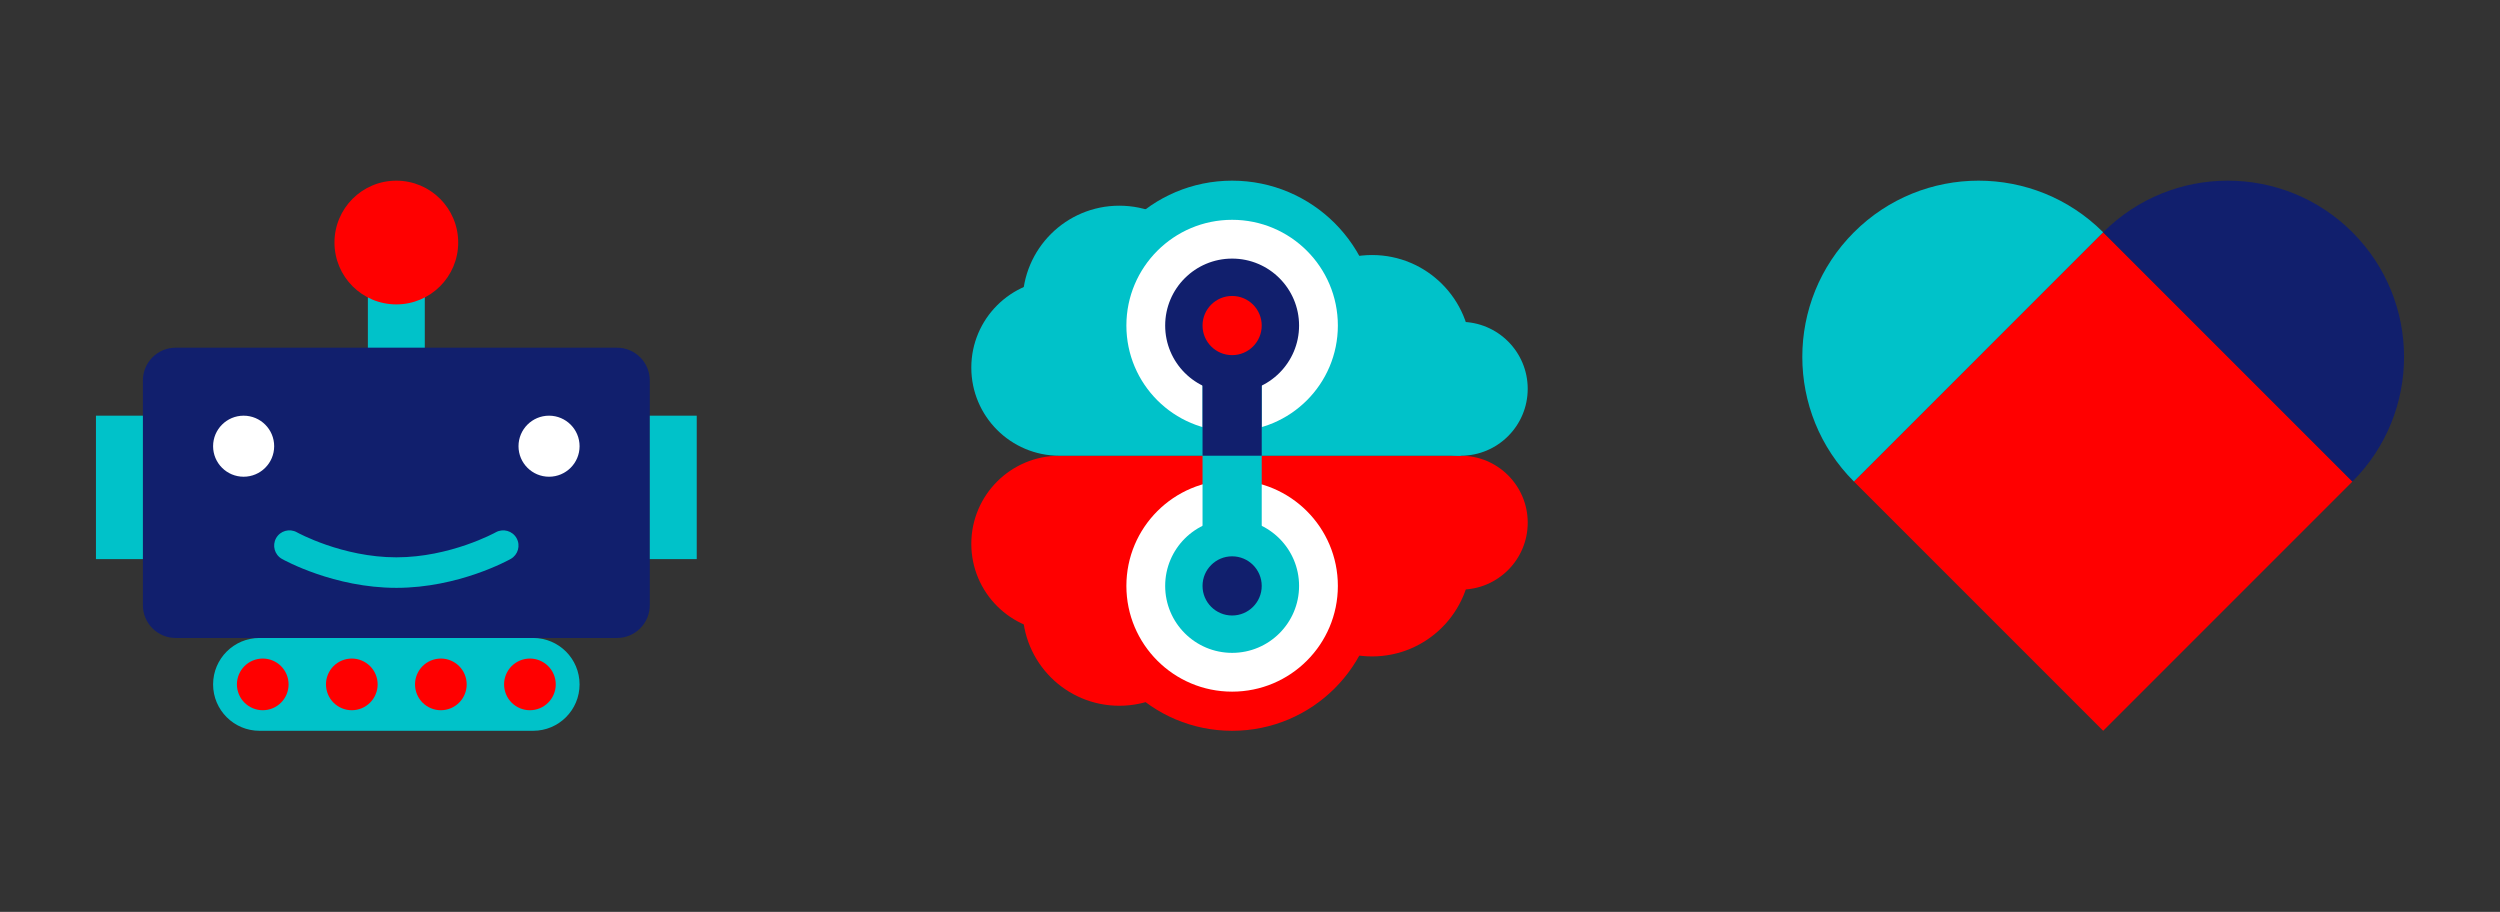
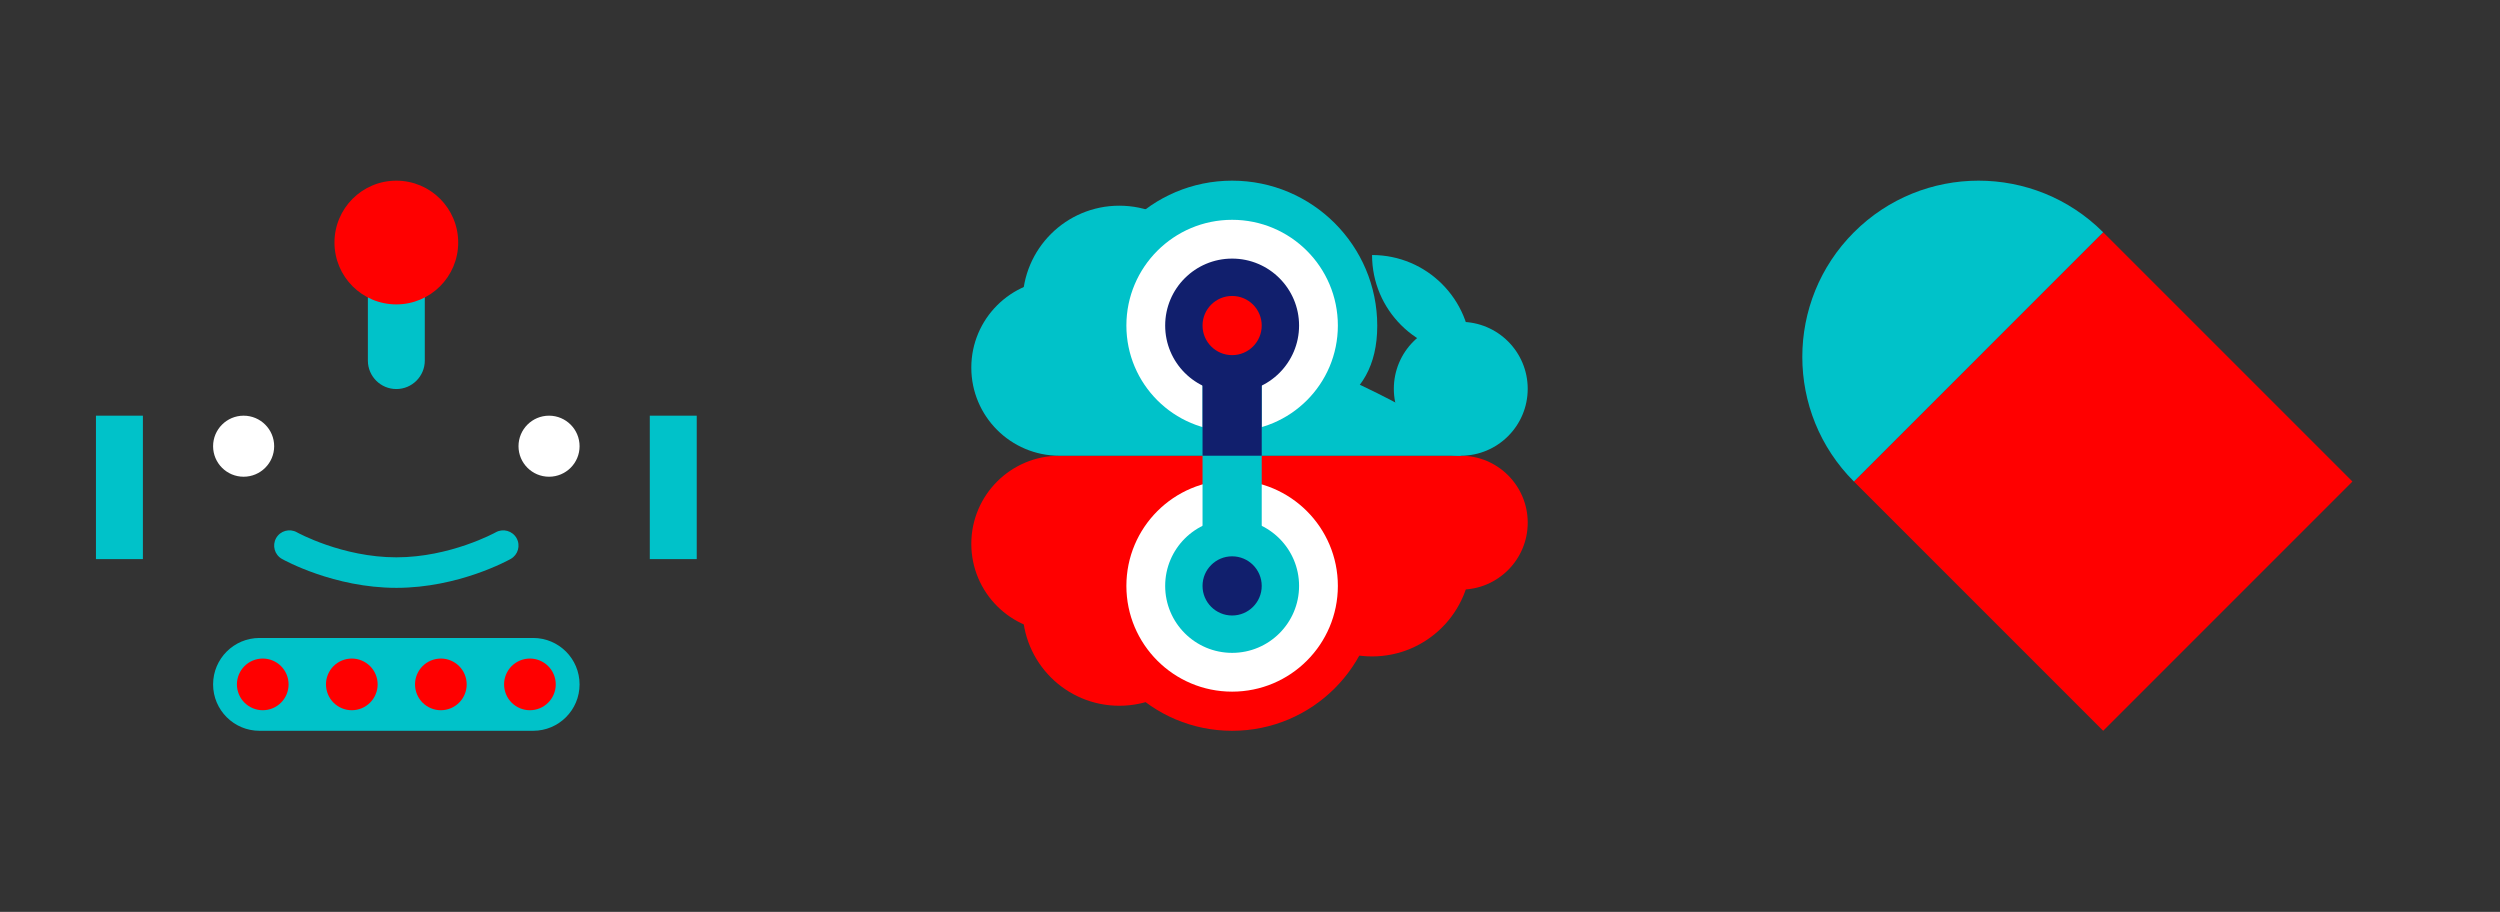
<svg xmlns="http://www.w3.org/2000/svg" xmlns:ns1="http://www.serif.com/" width="100%" height="100%" viewBox="0 0 4000 1459" version="1.1" xml:space="preserve" style="fill-rule:evenodd;clip-rule:evenodd;stroke-linejoin:round;stroke-miterlimit:2;">
  <rect x="0" y="0" width="4000" height="1459" fill="#333333" stroke="none" />
  <g id="Roboter">
    <path d="M634.14,622.46c-25.15,-0 -45.537,-20.387 -45.537,-45.537l0,-132.785c0,-25.15 20.387,-45.537 45.537,-45.537c25.128,0 45.536,20.387 45.536,45.537l-0,132.785c-0,25.15 -20.408,45.537 -45.536,45.537Z" style="fill:#00c2c9;fill-rule:nonzero;" />
    <path d="M535.157,388.048c-0,54.67 44.313,98.982 98.983,98.982c54.669,0 98.982,-44.312 98.982,-98.982c0,-54.67 -44.313,-98.983 -98.982,-98.983c-54.67,-0 -98.983,44.313 -98.983,98.983Z" style="fill:#f00;fill-rule:nonzero;" />
-     <path d="M228.616,968.331l0,-359.615c0,-28.93 23.511,-52.42 52.463,-52.42l706.121,0c28.93,0 52.441,23.49 52.441,52.42l0,359.615c0,28.974 -23.511,52.42 -52.441,52.42l-706.121,-0c-28.952,-0 -52.463,-23.446 -52.463,-52.42Z" style="fill:#111f6d;fill-rule:nonzero;" />
    <path d="M340.95,713.926c-0,26.985 21.872,48.836 48.836,48.836c27.007,-0 48.879,-21.851 48.879,-48.836c0,-26.964 -21.872,-48.836 -48.879,-48.836c-26.964,0 -48.836,21.872 -48.836,48.836Z" style="fill:#fff;fill-rule:nonzero;" />
    <path d="M829.614,713.926c0,26.985 21.872,48.836 48.858,48.836c26.963,-0 48.857,-21.851 48.857,-48.836c0,-26.964 -21.894,-48.836 -48.857,-48.836c-26.986,0 -48.858,21.872 -48.858,48.836Z" style="fill:#fff;fill-rule:nonzero;" />
    <path d="M634.14,940.559c-99.726,0 -179.699,-44.422 -183.064,-46.301c-11.755,-6.621 -15.885,-21.523 -9.286,-33.256c6.599,-11.778 21.544,-15.908 33.278,-9.309c0.655,0.394 72.544,40.03 159.072,40.03c86.506,0 158.394,-39.636 159.093,-40.052c11.799,-6.577 26.636,-2.381 33.278,9.374c6.577,11.756 2.404,26.614 -9.33,33.213c-3.321,1.879 -83.316,46.301 -183.041,46.301Z" style="fill:#00c2c9;fill-rule:nonzero;" />
    <rect x="153.516" y="665.09" width="75.1" height="229.474" style="fill:#00c2c9;fill-rule:nonzero;" />
    <rect x="1039.66" y="665.09" width="75.1" height="229.474" style="fill:#00c2c9;fill-rule:nonzero;" />
    <path d="M853.06,1169.27l-437.862,0c-40.992,0 -74.248,-33.234 -74.248,-74.248c-0,-41.013 33.256,-74.269 74.248,-74.269l437.862,-0c41.013,-0 74.248,33.256 74.248,74.269c-0,41.014 -33.235,74.248 -74.248,74.248Z" style="fill:#00c2c9;fill-rule:nonzero;" />
    <path d="M380.849,1107.04c-6.621,-21.85 5.703,-44.924 27.531,-51.567c21.851,-6.621 44.947,5.703 51.567,27.532c6.621,21.85 -5.681,44.924 -27.509,51.567c-21.851,6.642 -44.947,-5.681 -51.589,-27.532Z" style="fill:#f00;fill-rule:nonzero;" />
    <path d="M523.358,1107.04c-6.643,-21.85 5.659,-44.924 27.509,-51.567c21.829,-6.621 44.925,5.703 51.589,27.532c6.621,21.85 -5.724,44.924 -27.553,51.567c-21.851,6.642 -44.925,-5.681 -51.545,-27.532Z" style="fill:#f00;fill-rule:nonzero;" />
    <path d="M665.823,1107.04c-6.643,-21.85 5.703,-44.924 27.553,-51.567c21.851,-6.621 44.925,5.703 51.546,27.532c6.62,21.85 -5.682,44.924 -27.51,51.567c-21.851,6.642 -44.925,-5.681 -51.589,-27.532Z" style="fill:#f00;fill-rule:nonzero;" />
    <path d="M808.332,1107.04c-6.643,-21.85 5.659,-44.924 27.509,-51.567c21.851,-6.621 44.925,5.703 51.589,27.532c6.621,21.85 -5.724,44.924 -27.531,51.567c-21.851,6.642 -44.947,-5.681 -51.567,-27.532Z" style="fill:#f00;fill-rule:nonzero;" />
  </g>
  <g id="Herz-dreigeteilt" ns1:id="Herz dreigeteilt">
    <path d="M2966.28,770.473l398.806,398.795l398.807,-398.818l-398.807,-398.795l-398.806,398.818Z" style="fill:#f00;" />
    <path d="M3365.09,371.655c-100.05,100.062 -316.216,316.217 -398.795,398.807c-110.131,-110.12 -110.131,-288.687 0,-398.807c110.12,-110.12 288.675,-110.12 398.795,-0" style="fill:#00c2c9;fill-rule:nonzero;" />
-     <path d="M3763.89,770.459c-100.051,-100.051 -316.217,-316.216 -398.795,-398.795c110.12,-110.131 288.663,-110.131 398.795,0c110.12,110.12 110.12,288.675 -0,398.795" style="fill:#111f6d;fill-rule:nonzero;" />
  </g>
  <g>
    <path d="M1971.4,773.964c128.238,-0 232.201,34.865 232.201,163.104c-0,128.238 -103.963,232.2 -232.201,232.2c-128.239,0 -232.201,-103.962 -232.201,-232.2c-0,-128.239 103.962,-163.104 232.201,-163.104" style="fill:#f00;fill-rule:nonzero;" />
    <path d="M1695.06,729.167l642.182,-0c0,77.852 -564.33,281.917 -642.182,281.917c-77.853,0 -140.964,-63.101 -140.964,-140.954c0,-77.853 63.111,-140.963 140.964,-140.963" style="fill:#f00;fill-rule:nonzero;" />
    <path d="M2337.24,729.145c59.159,-0 107.116,47.956 107.116,107.116c-0,59.159 -47.957,107.116 -107.116,107.116c-59.16,-0 -107.116,-47.957 -107.116,-107.116c-0,-59.16 47.956,-107.116 107.116,-107.116" style="fill:#f00;fill-rule:nonzero;" />
    <path d="M1790.89,819.643c85.48,0 154.789,69.308 154.789,154.789c-0,85.48 -69.309,154.779 -154.789,154.779c-85.489,-0 -154.788,-69.299 -154.788,-154.779c-0,-85.481 69.299,-154.789 154.788,-154.789" style="fill:#f00;fill-rule:nonzero;" />
    <path d="M2195.28,733.363c87.515,-0 158.464,70.949 158.464,158.464c0,87.516 -70.949,158.456 -158.464,158.456c-87.516,-0 -158.456,-70.94 -158.456,-158.456c0,-87.515 70.94,-158.464 158.456,-158.464" style="fill:#f00;fill-rule:nonzero;" />
    <path d="M1971.4,684.369c128.238,0 232.201,-34.865 232.201,-163.103c-0,-128.239 -103.963,-232.201 -232.201,-232.201c-128.239,-0 -232.201,103.962 -232.201,232.201c-0,128.238 103.962,163.103 232.201,163.103" style="fill:#00c2c9;fill-rule:nonzero;" />
    <path d="M1695.06,729.167l642.182,-0c0,-77.853 -564.33,-281.927 -642.182,-281.927c-77.853,-0 -140.964,63.111 -140.964,140.963c0,77.853 63.111,140.964 140.964,140.964" style="fill:#00c2c9;fill-rule:nonzero;" />
    <path d="M2337.24,729.167c59.15,-0 107.097,-47.948 107.097,-107.098c0,-59.15 -47.947,-107.098 -107.097,-107.098c-59.142,0 -107.098,47.948 -107.098,107.098c-0,59.15 47.956,107.098 107.098,107.098" style="fill:#00c2c9;fill-rule:nonzero;" />
    <path d="M1790.89,638.69c85.48,0 154.789,-69.308 154.789,-154.788c-0,-85.48 -69.309,-154.789 -154.789,-154.789c-85.489,0 -154.788,69.309 -154.788,154.789c-0,85.48 69.299,154.788 154.788,154.788" style="fill:#00c2c9;fill-rule:nonzero;" />
-     <path d="M2195.28,724.963c87.515,0 158.464,-70.94 158.464,-158.464c0,-87.507 -70.949,-158.456 -158.464,-158.456c-87.516,0 -158.456,70.949 -158.456,158.456c0,87.524 70.94,158.464 158.456,158.464" style="fill:#00c2c9;fill-rule:nonzero;" />
+     <path d="M2195.28,724.963c87.515,0 158.464,-70.94 158.464,-158.464c0,-87.507 -70.949,-158.456 -158.464,-158.456c0,87.524 70.94,158.464 158.456,158.464" style="fill:#00c2c9;fill-rule:nonzero;" />
    <path d="M1971.4,690.056c93.437,0 169.181,-75.744 169.181,-169.182c0,-93.437 -75.744,-169.181 -169.181,-169.181c-93.438,-0 -169.182,75.744 -169.182,169.181c-0,93.438 75.744,169.182 169.182,169.182" style="fill:#fff;fill-rule:nonzero;" />
    <path d="M1971.4,1106.64c93.428,-0 169.181,-75.744 169.181,-169.182c0,-93.438 -75.753,-169.182 -169.181,-169.182c-93.438,0 -169.182,75.744 -169.182,169.182c-0,93.438 75.744,169.182 169.182,169.182" style="fill:#fff;fill-rule:nonzero;" />
    <rect x="1924.06" y="530.292" width="94.685" height="407.167" style="fill:#00c2c9;" />
    <rect x="1924.06" y="530.292" width="94.685" height="198.858" style="fill:#111f6d;" />
    <path d="M1971.4,830.34c59.159,0 107.116,47.957 107.116,107.116c-0,59.16 -47.957,107.116 -107.116,107.116c-59.16,0 -107.116,-47.956 -107.116,-107.116c-0,-59.159 47.956,-107.116 107.116,-107.116" style="fill:#00c2c9;fill-rule:nonzero;" />
    <path d="M1971.4,627.993c59.159,0 107.116,-47.966 107.116,-107.116c-0,-59.159 -47.957,-107.116 -107.116,-107.116c-59.16,0 -107.116,47.957 -107.116,107.116c-0,59.15 47.956,107.116 107.116,107.116" style="fill:#111f6d;fill-rule:nonzero;" />
    <path d="M1971.4,568.214c26.146,-0 47.342,-21.196 47.342,-47.342c0,-26.147 -21.196,-47.334 -47.342,-47.334c-26.147,0 -47.343,21.187 -47.343,47.334c0,26.146 21.196,47.342 47.343,47.342" style="fill:#f00;fill-rule:nonzero;" />
    <path d="M1971.4,984.792c26.146,0 47.342,-21.196 47.342,-47.333c0,-26.146 -21.196,-47.342 -47.342,-47.342c-26.147,-0 -47.343,21.196 -47.343,47.342c0,26.137 21.196,47.333 47.343,47.333" style="fill:#111f6d;fill-rule:nonzero;" />
  </g>
</svg>